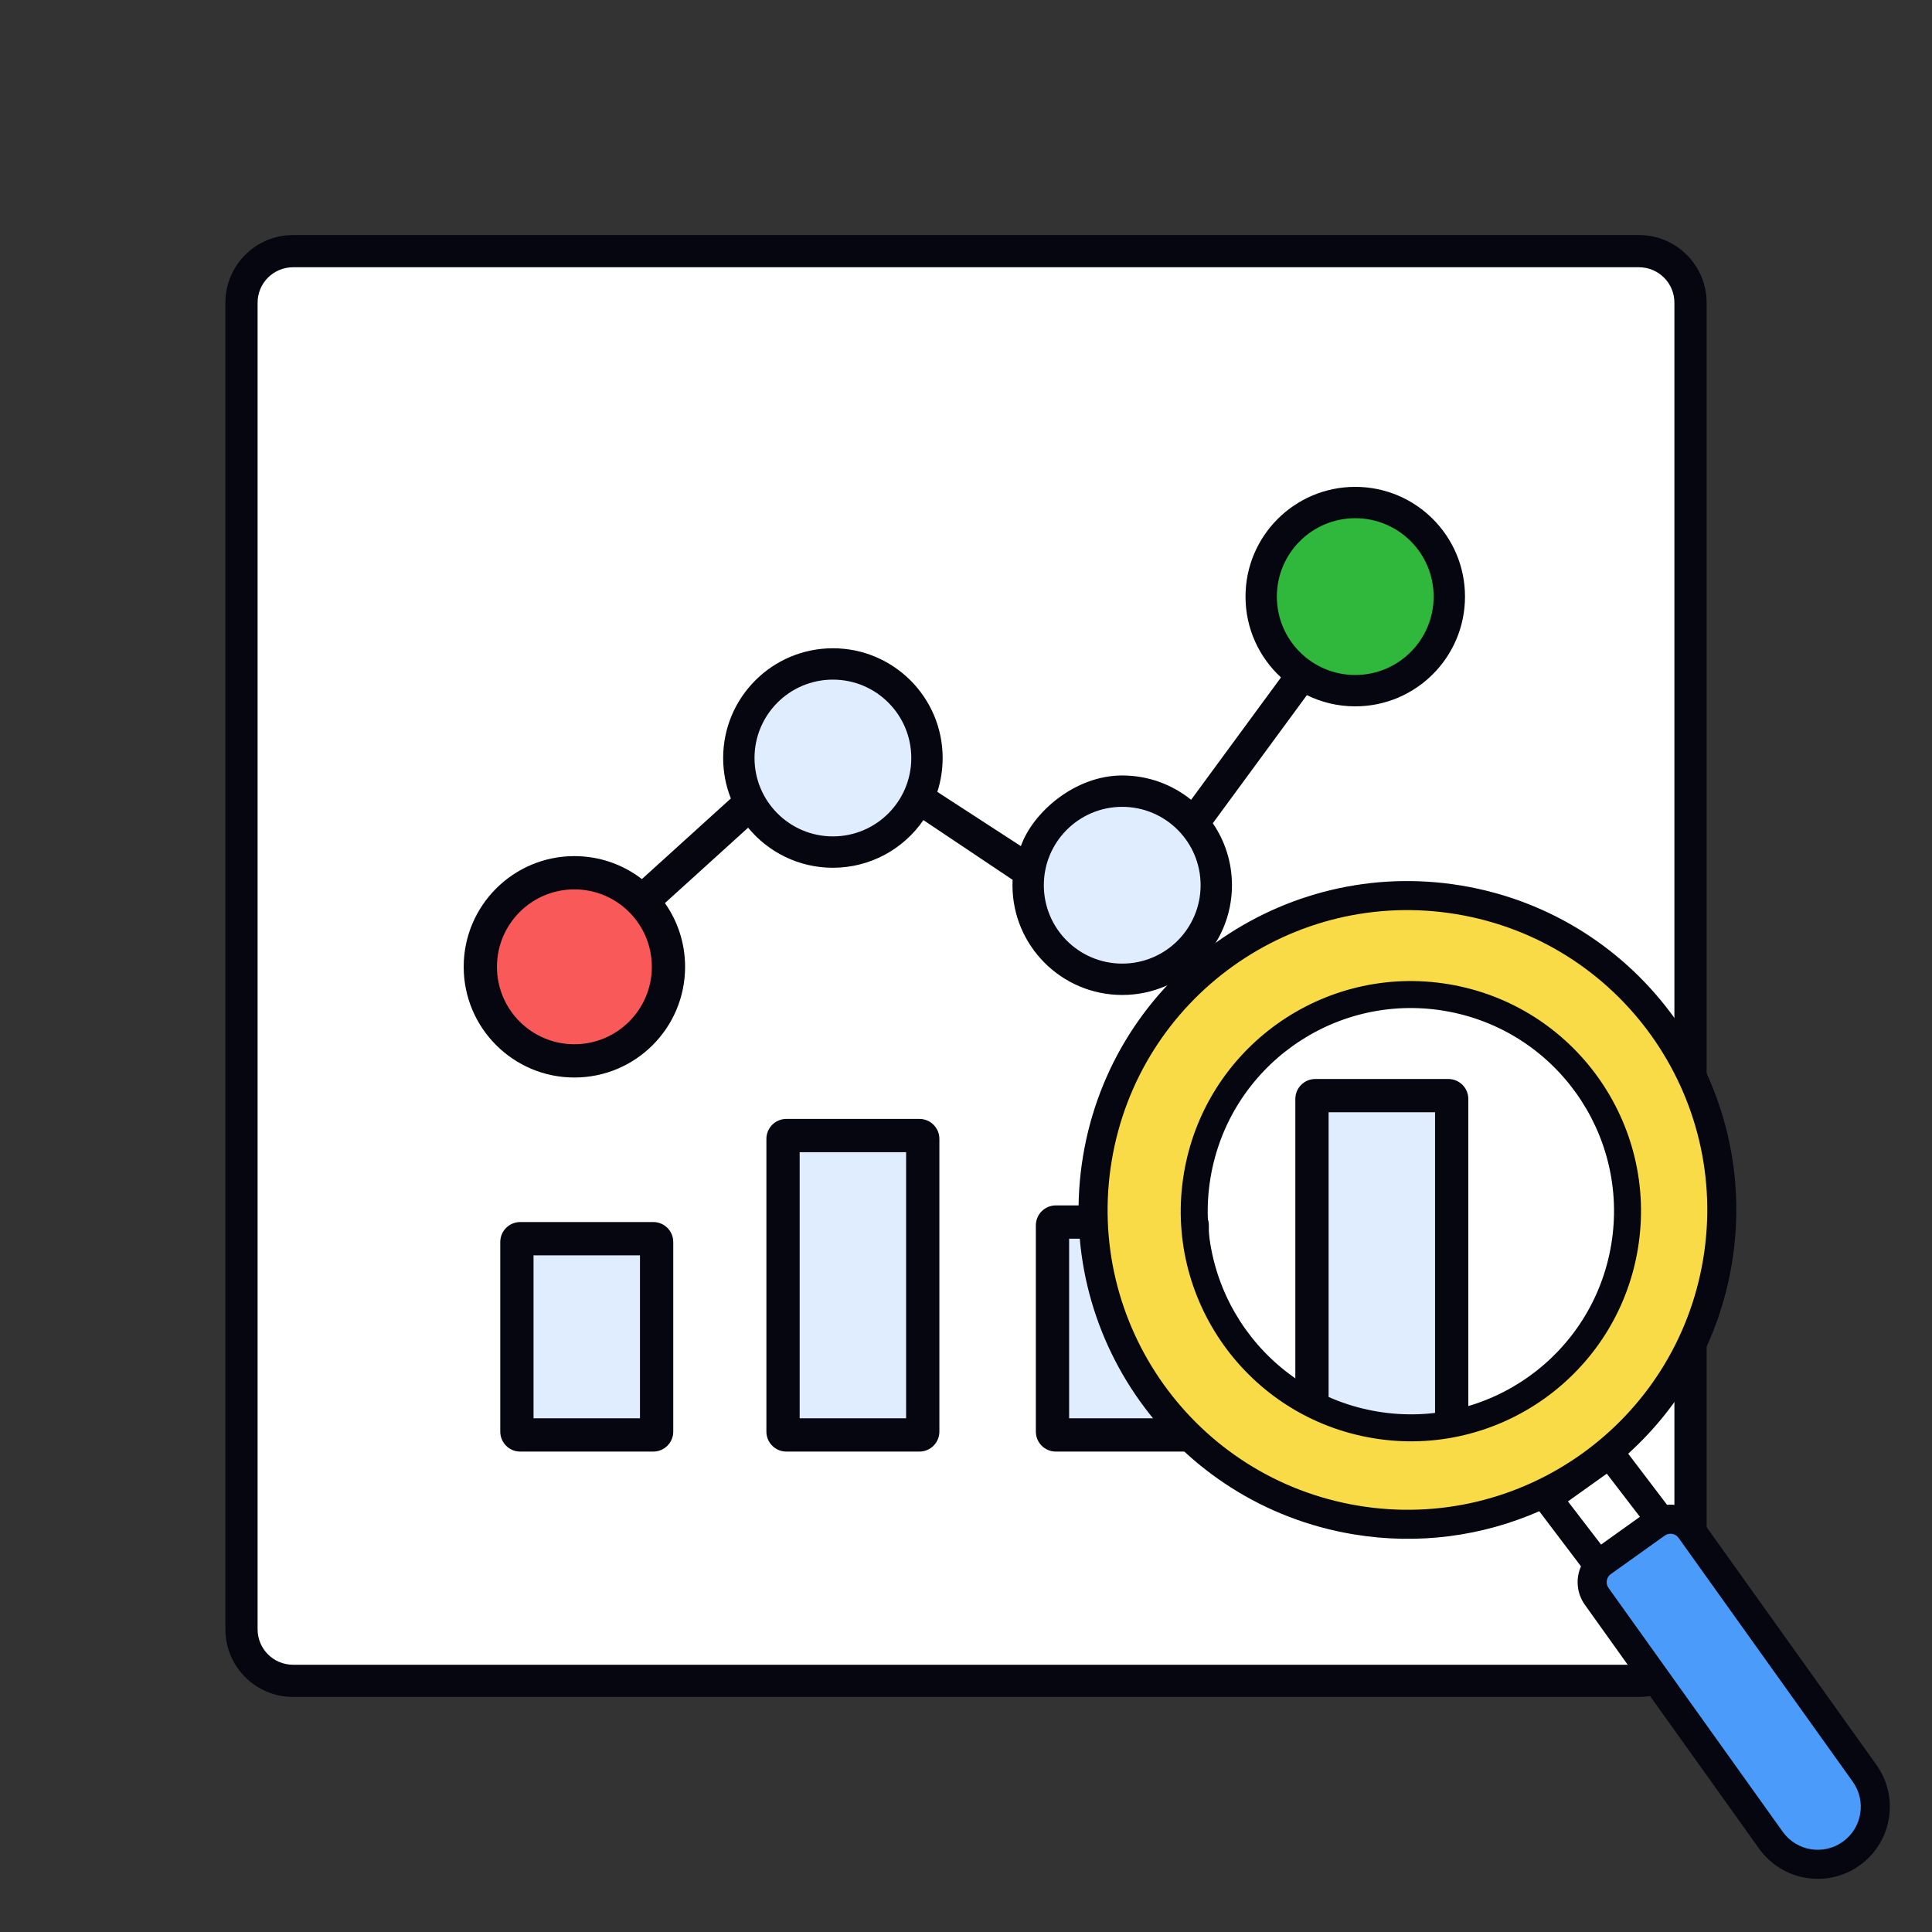
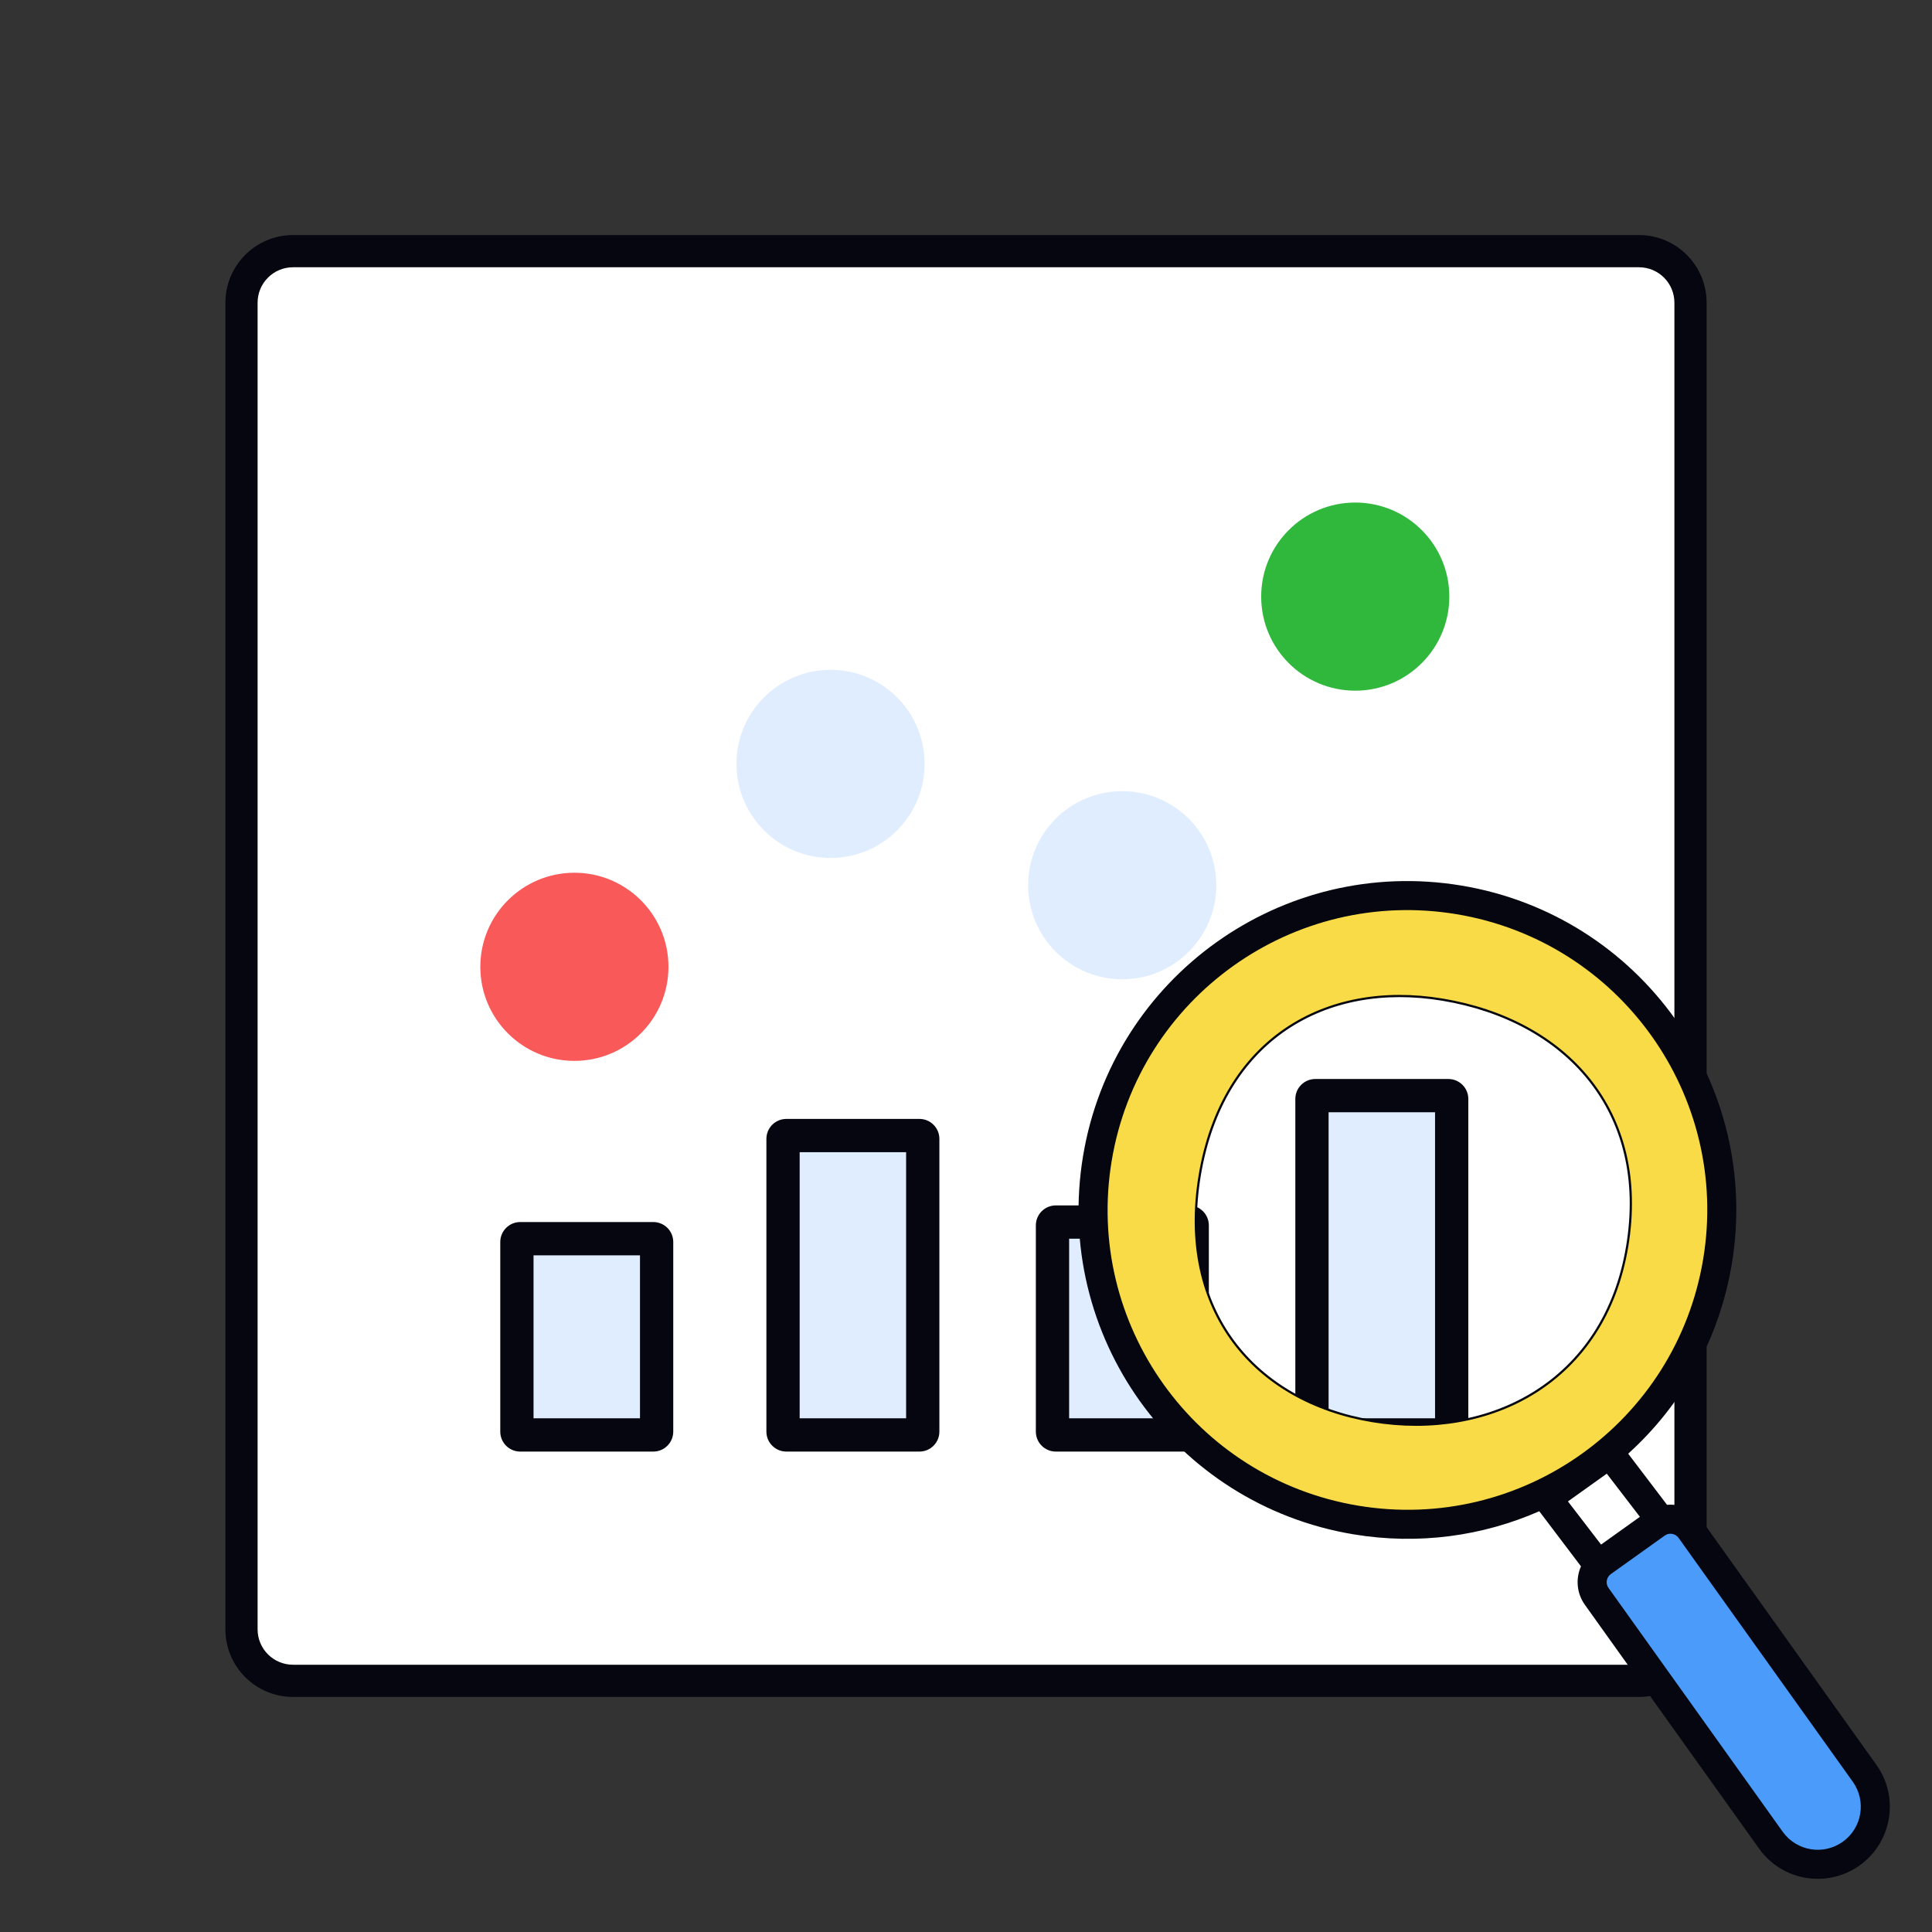
<svg xmlns="http://www.w3.org/2000/svg" width="600" height="600" viewBox="0 0 600 600" fill="none">
  <rect x="0" y="0" width="600" height="600" fill="#333333" stroke="none" />
  <path d="M75 94C75 85.163 82.163 78 91 78H509C517.837 78 525 85.163 525 94V506C525 514.837 517.837 522 509 522H91C82.163 522 75 514.837 75 506V94Z" fill="white" />
  <path fill-rule="evenodd" clip-rule="evenodd" d="M70 94C70 82.402 79.402 73 91 73H509C520.598 73 530 82.402 530 94V506C530 517.598 520.598 527 509 527H91C79.402 527 70 517.598 70 506V94ZM91 83C84.925 83 80 87.925 80 94V506C80 512.075 84.925 517 91 517H509C515.075 517 520 512.075 520 506V94C520 87.925 515.075 83 509 83H91Z" fill="#05060F" />
  <path d="M228.718 237.233C228.718 253.367 241.797 266.447 257.931 266.447C274.065 266.447 287.145 253.367 287.145 237.233C287.145 221.099 274.065 208.02 257.931 208.02C241.797 208.02 228.718 221.099 228.718 237.233Z" fill="#E0EDFE" />
  <path d="M319.304 274.913C319.304 291.047 332.383 304.126 348.517 304.126C364.651 304.126 377.73 291.047 377.73 274.913C377.73 258.779 364.651 245.7 348.517 245.7C332.383 245.7 319.304 258.779 319.304 274.913Z" fill="#E0EDFE" />
  <path d="M391.671 185.282C391.671 201.416 404.75 214.495 420.884 214.495C437.018 214.495 450.098 201.416 450.098 185.282C450.098 169.148 437.018 156.068 420.884 156.068C404.75 156.068 391.671 169.148 391.671 185.282Z" fill="#30B83D" />
  <path d="M149.169 300.253C149.169 316.387 162.248 329.467 178.382 329.467C194.516 329.467 207.596 316.387 207.596 300.253C207.596 284.119 194.516 271.04 178.382 271.04C162.248 271.04 149.169 284.119 149.169 300.253Z" fill="#F95959" />
-   <path fill-rule="evenodd" clip-rule="evenodd" d="M454.968 185.281C454.968 166.458 439.709 151.199 420.885 151.199C402.062 151.199 386.803 166.458 386.803 185.281C386.803 195.211 391.048 204.148 397.823 210.377L369.911 248.382C364.062 243.659 356.619 240.83 348.515 240.83C333.685 240.83 320.662 252.444 317.046 262.775L291.095 245.923C292.168 242.611 292.748 239.077 292.748 235.407C292.748 216.584 277.489 201.325 258.665 201.325C239.842 201.325 224.583 216.584 224.583 235.407C224.583 239.843 225.43 244.08 226.971 247.967L199.348 273.005C193.546 268.533 186.275 265.874 178.383 265.874C159.396 265.874 144.004 281.266 144.004 300.253C144.004 319.24 159.396 334.632 178.383 334.632C197.37 334.632 212.762 319.24 212.762 300.253C212.762 292.886 210.444 286.059 206.498 280.463L232.332 257.047C238.583 264.645 248.058 269.49 258.665 269.49C270.331 269.49 280.628 263.629 286.772 254.692L314.473 273.233C314.446 273.789 314.432 274.35 314.432 274.913C314.432 293.736 329.692 308.996 348.515 308.996C367.338 308.996 382.598 293.736 382.598 274.913C382.598 267.771 380.401 261.141 376.646 255.664L405.863 215.883C410.395 218.112 415.494 219.364 420.885 219.364C439.709 219.364 454.968 204.105 454.968 185.281ZM420.885 160.937C434.33 160.937 445.229 171.837 445.229 185.281C445.229 198.726 434.33 209.625 420.885 209.625C407.44 209.625 396.541 198.726 396.541 185.281C396.541 171.837 407.44 160.937 420.885 160.937ZM283.009 235.407C283.009 221.963 272.11 211.063 258.665 211.063C245.221 211.063 234.321 221.963 234.321 235.407C234.321 248.852 245.221 259.751 258.665 259.751C272.11 259.751 283.009 248.852 283.009 235.407ZM372.859 274.913C372.859 261.468 361.96 250.569 348.515 250.569C335.07 250.569 324.171 261.468 324.171 274.913C324.171 288.358 335.07 299.257 348.515 299.257C361.96 299.257 372.859 288.358 372.859 274.913ZM178.383 276.205C191.664 276.205 202.431 286.972 202.431 300.253C202.431 313.534 191.664 324.301 178.383 324.301C165.102 324.301 154.335 313.534 154.335 300.253C154.335 286.972 165.102 276.205 178.383 276.205Z" fill="#05060F" />
  <path d="M408.476 340.258C407.906 340.258 407.443 340.721 407.443 341.291V444.603C407.443 445.173 407.906 445.636 408.476 445.636H449.801C450.371 445.636 450.834 445.173 450.834 444.603V341.291C450.834 340.721 450.371 340.258 449.801 340.258H408.476Z" fill="#E0EDFE" />
  <path d="M244.211 352.656C243.641 352.656 243.178 353.118 243.178 353.689V444.603C243.178 445.173 243.641 445.636 244.211 445.636H285.536C286.107 445.636 286.569 445.173 286.569 444.603V353.689C286.569 353.118 286.107 352.656 285.536 352.656H244.211Z" fill="#E0EDFE" />
  <path d="M161.562 384.682C160.992 384.682 160.529 385.145 160.529 385.715V444.603C160.529 445.173 160.992 445.636 161.562 445.636H202.887C203.458 445.636 203.92 445.173 203.92 444.603V385.715C203.92 385.145 203.458 384.682 202.887 384.682H161.562Z" fill="#E0EDFE" />
  <path d="M326.86 380.55C326.86 379.979 327.323 379.517 327.894 379.517H369.218C369.789 379.517 370.251 379.979 370.251 380.55V444.603C370.251 445.173 369.789 445.636 369.218 445.636H327.894C327.323 445.636 326.86 445.173 326.86 444.603V380.55Z" fill="#E0EDFE" />
  <path fill-rule="evenodd" clip-rule="evenodd" d="M408.476 335.093C405.053 335.093 402.277 337.868 402.277 341.291V444.603C402.277 448.026 405.053 450.801 408.476 450.801H449.8C453.224 450.801 455.999 448.026 455.999 444.603V341.291C455.999 337.868 453.224 335.093 449.8 335.093H408.476ZM412.608 440.47V345.424H445.668V440.47H412.608Z" fill="#05060F" />
  <path fill-rule="evenodd" clip-rule="evenodd" d="M244.211 347.49C240.788 347.49 238.012 350.265 238.012 353.689V444.603C238.012 448.026 240.788 450.801 244.211 450.801H285.536C288.959 450.801 291.734 448.026 291.734 444.603V353.689C291.734 350.265 288.959 347.49 285.536 347.49H244.211ZM248.343 440.47V357.821H281.403V440.47H248.343Z" fill="#05060F" />
  <path fill-rule="evenodd" clip-rule="evenodd" d="M161.562 379.517C158.139 379.517 155.363 382.292 155.363 385.715V444.603C155.363 448.026 158.139 450.801 161.562 450.801H202.886C206.31 450.801 209.085 448.026 209.085 444.603V385.715C209.085 382.292 206.31 379.517 202.886 379.517H161.562ZM165.694 440.47V389.848H198.754V440.47H165.694Z" fill="#05060F" />
  <path fill-rule="evenodd" clip-rule="evenodd" d="M321.694 380.55C321.694 377.126 324.47 374.351 327.893 374.351H369.218C372.641 374.351 375.416 377.126 375.416 380.55V444.603C375.416 448.026 372.641 450.801 369.218 450.801H327.893C324.47 450.801 321.694 448.026 321.694 444.603V380.55ZM332.026 384.682V440.47H365.085V384.682H332.026Z" fill="#05060F" />
  <path d="M515.579 475.158C518.986 472.724 523.843 473.682 526.426 477.299L577.867 549.302C583.959 557.83 582.385 569.397 574.351 575.137C566.316 580.877 554.864 578.616 548.771 570.088L497.331 498.085C494.747 494.469 495.415 489.564 498.822 487.129L515.579 475.158Z" fill="#4B9BFA" />
  <path fill-rule="evenodd" clip-rule="evenodd" d="M421.676 468.307C472.789 476.821 521.127 442.288 529.641 391.175C538.155 340.062 503.622 291.725 452.509 283.211C401.396 274.697 353.059 309.23 344.545 360.343C336.03 411.456 370.563 459.793 421.676 468.307ZM426.171 441.327C462.635 447.401 498.32 429.219 505.332 387.126C512.344 345.033 486.296 316.831 447.974 310.448C411.508 304.373 379.595 322.92 372.583 365.013C365.571 407.106 389.706 435.253 426.171 441.327Z" fill="#F8DB46" />
  <path fill-rule="evenodd" clip-rule="evenodd" d="M344.207 360.286C352.752 308.987 401.266 274.327 452.566 282.873C503.866 291.418 538.525 339.932 529.98 391.232C521.435 442.532 472.92 477.191 421.621 468.646C370.321 460.1 335.662 411.586 344.207 360.286ZM452.453 283.549C401.527 275.066 353.367 309.473 344.884 360.399C336.4 411.325 370.807 459.486 421.733 467.969C472.659 476.452 520.82 442.045 529.303 391.119C537.786 340.193 503.38 292.032 452.453 283.549ZM399.041 319.384C412.539 310.187 429.727 307.061 448.031 310.11C467.259 313.313 483.434 321.994 493.922 335.183C504.415 348.376 509.191 366.051 505.671 387.183C502.15 408.321 491.422 423.477 476.98 432.58C462.543 441.678 444.418 444.714 426.115 441.665C407.81 438.616 392.576 430.022 382.799 416.882C373.02 403.739 368.726 386.082 372.245 364.957C375.764 343.832 385.539 328.584 399.041 319.384ZM399.427 319.951C386.102 329.03 376.415 344.102 372.922 365.07C369.429 386.038 373.697 403.5 383.349 416.473C393.003 429.448 408.068 437.964 426.228 440.989C444.389 444.014 462.339 440.996 476.614 431.999C490.883 423.006 501.504 408.025 504.994 387.07C508.486 366.109 503.744 348.636 493.385 335.61C483.022 322.578 467.013 313.967 447.918 310.786C429.757 307.761 412.755 310.87 399.427 319.951Z" fill="#05060F" />
  <path d="M515.789 473.923L501.338 453.695L480.898 464.199L496.266 484.145L515.789 473.923Z" fill="white" />
-   <path fill-rule="evenodd" clip-rule="evenodd" d="M449.899 305.657C410.969 299.172 374.153 325.474 367.668 364.405C361.183 403.335 387.485 440.151 426.415 446.636C465.346 453.121 502.162 426.819 508.647 387.888C515.132 348.958 488.829 312.142 449.899 305.657ZM375.931 365.781C381.656 331.414 414.156 308.195 448.523 313.92C482.89 319.645 506.108 352.145 500.384 386.512C494.659 420.879 462.159 444.097 427.792 438.373C393.425 432.648 370.206 400.148 375.931 365.781Z" fill="#05060F" />
  <path fill-rule="evenodd" clip-rule="evenodd" d="M453.871 275.024C398.237 265.756 345.624 303.344 336.357 358.978C327.089 414.613 364.677 467.226 420.311 476.493C440.605 479.874 460.5 477.019 478.034 469.328L490.988 486.442C489.31 490.223 489.618 494.771 492.199 498.383L546.302 574.114C553.49 584.173 567.471 586.501 577.53 579.314C587.591 572.127 589.92 558.144 582.733 548.084L582.731 548.082L528.63 472.354C526.047 468.74 521.842 466.975 517.719 467.339L505.646 451.456C522.133 436.545 533.89 416.169 537.826 392.539C547.093 336.904 509.506 284.291 453.871 275.024ZM345.251 360.46C353.7 309.738 401.668 275.469 452.39 283.918C503.112 292.367 537.381 340.335 528.932 391.057C520.483 441.779 472.515 476.048 421.793 467.599C371.071 459.15 336.802 411.182 345.251 360.46ZM486.942 466.278L499.002 457.662L509.289 471.063L497.23 479.679L486.942 466.278ZM517.007 476.883C518.388 475.896 520.307 476.216 521.294 477.597L575.397 553.328C579.688 559.336 578.297 567.685 572.289 571.977C566.28 576.27 557.93 574.879 553.637 568.87L499.536 493.142L499.534 493.14C498.549 491.759 498.869 489.841 500.25 488.854L517.007 476.883Z" fill="#05060F" />
</svg>